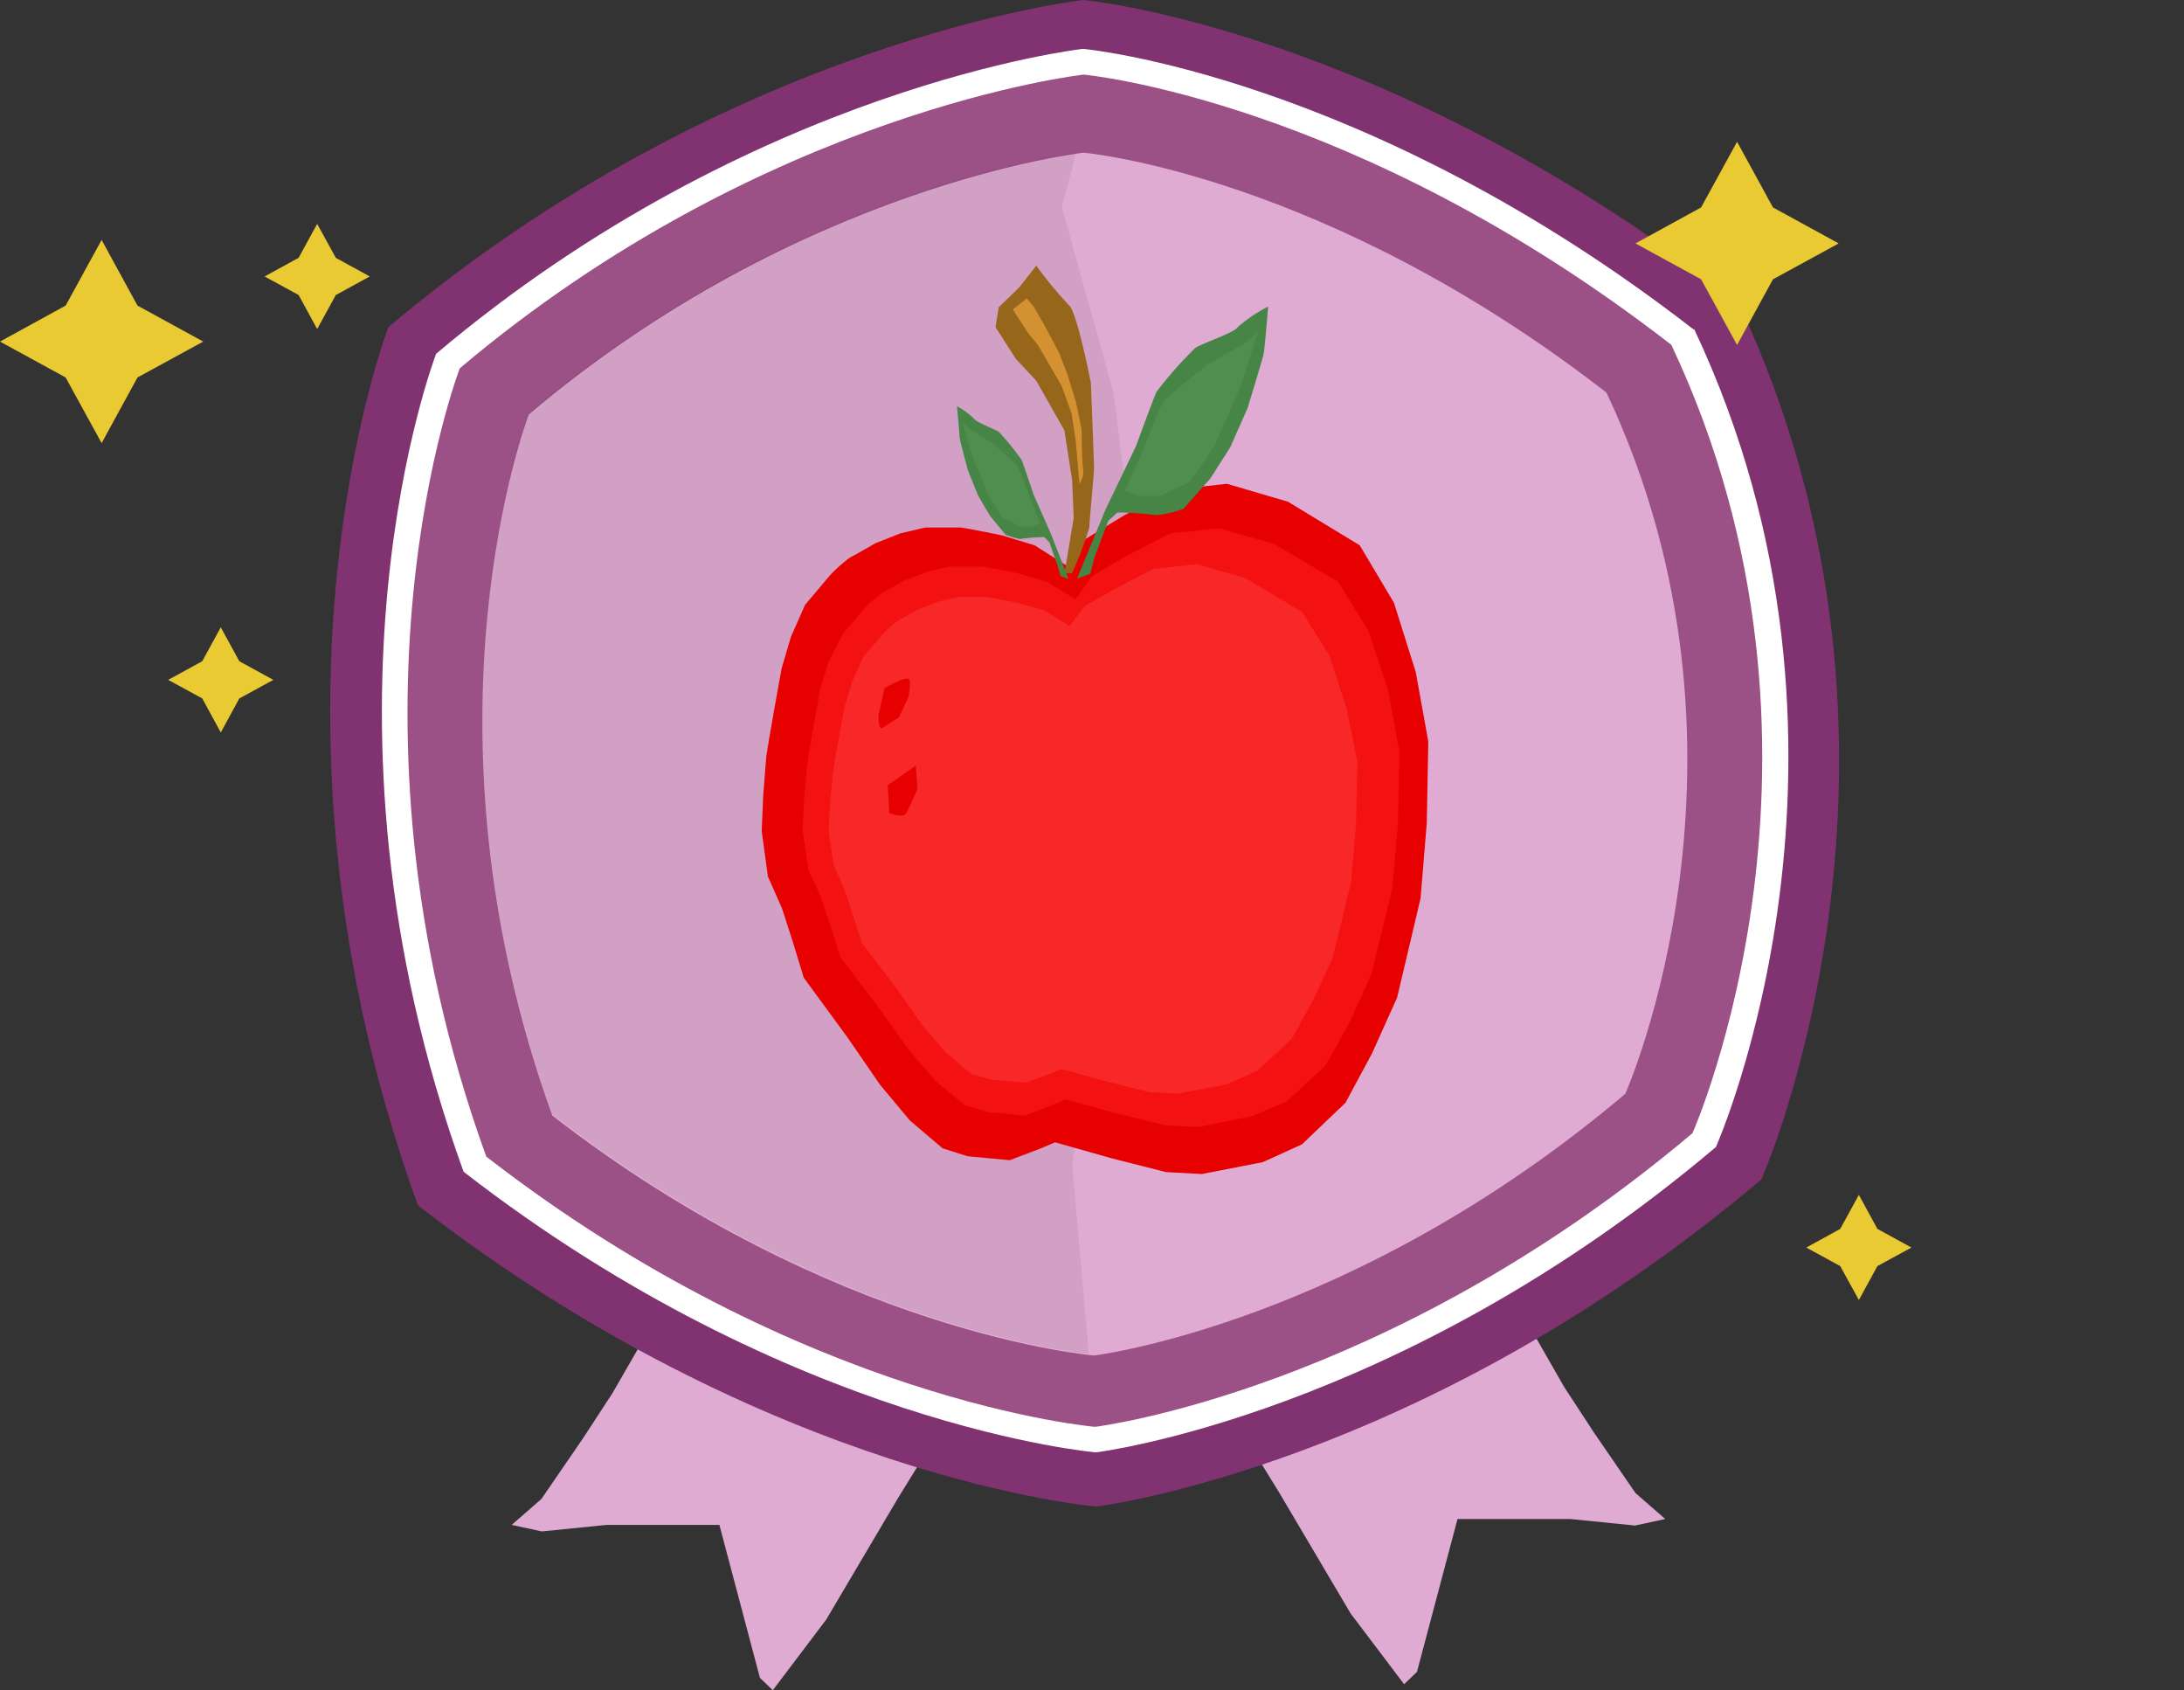
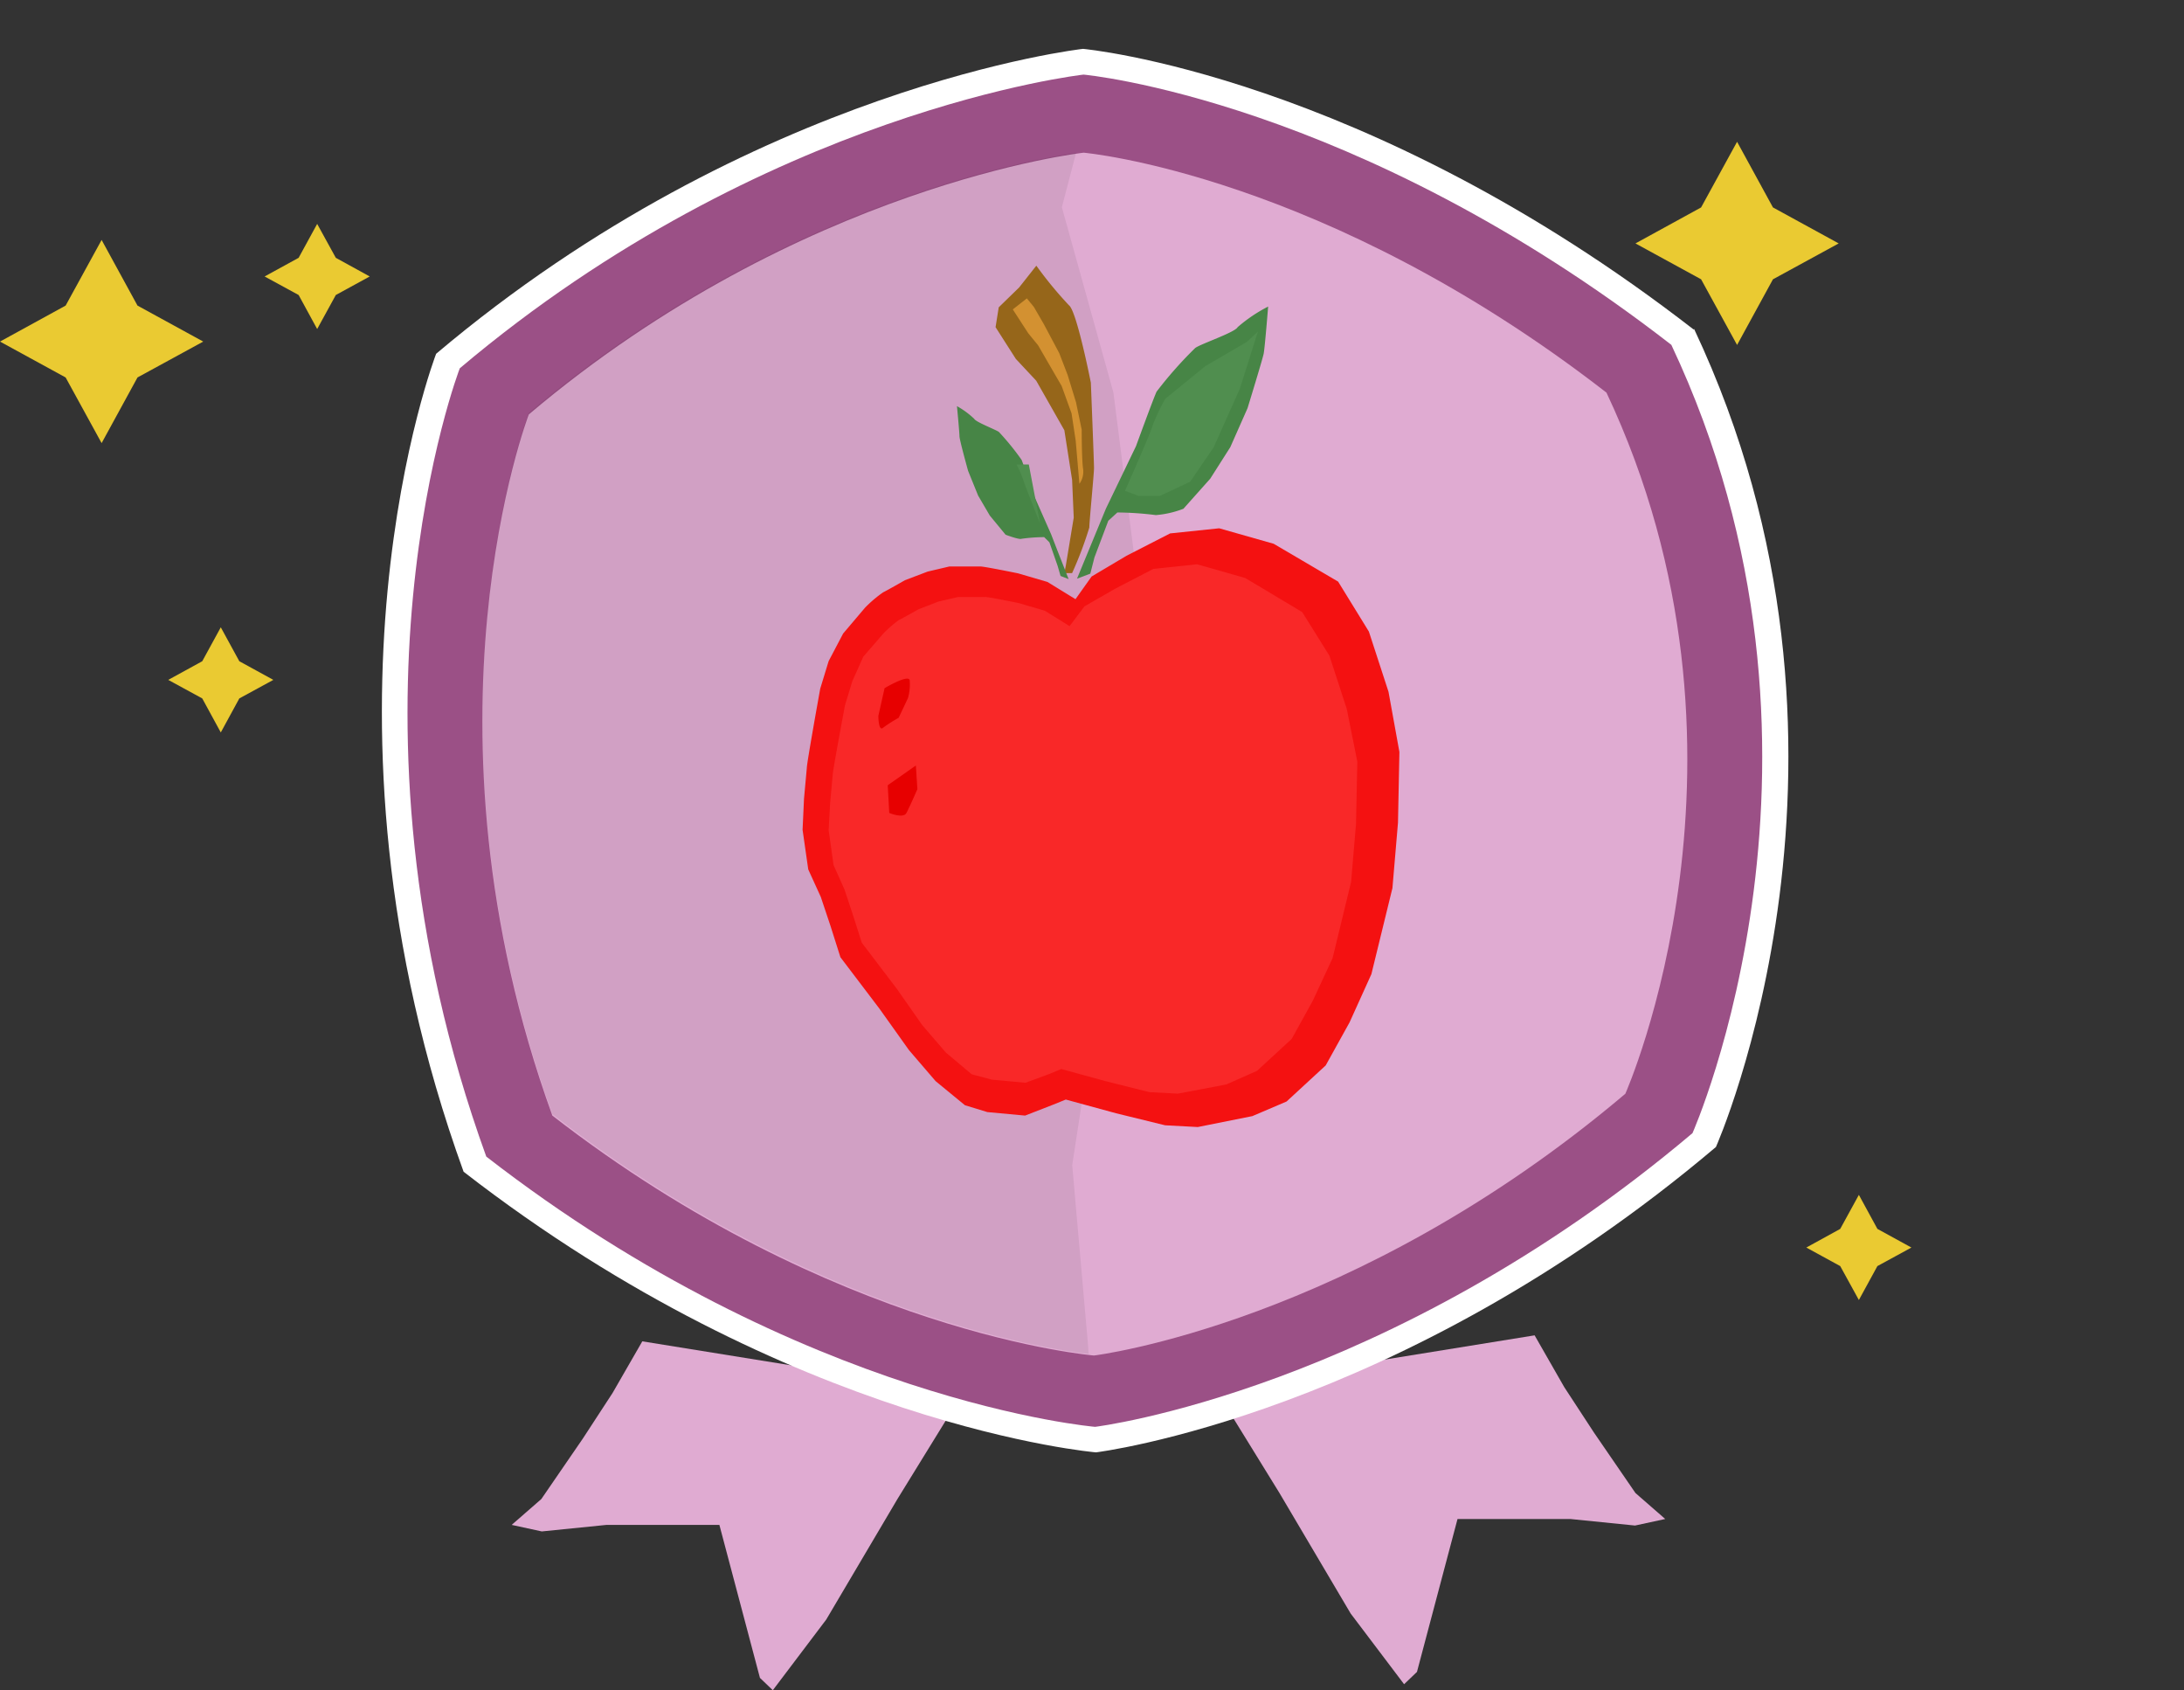
<svg xmlns="http://www.w3.org/2000/svg" id="Layer_1" data-name="Layer 1" viewBox="0 0 200.31 154.98">
  <rect x="0" y="0" width="200.31" height="154.98" fill="#333333" stroke="none" />
  <defs>
    <style>.cls-1{fill:none;}.cls-2{fill:#e0abd2;}.cls-3{fill:#813371;}.cls-4{fill:#fff;}.cls-5{fill:#9b5086;}.cls-6{opacity:0.07;}.cls-7{clip-path:url(#clip-path);}.cls-8{fill:#eaca32;}.cls-9{fill:#e70000;}.cls-10{fill:#f41111;}.cls-11{fill:#f92828;}.cls-12{fill:#96661a;}.cls-13{fill:#d39131;}.cls-14{fill:#478546;}.cls-15{fill:#508e4f;}</style>
    <clipPath id="clip-path">
      <rect class="cls-1" x="44.24" y="14.03" width="61.59" height="110.15" />
    </clipPath>
  </defs>
  <polygon class="cls-2" points="58.91 122.99 56.18 127.73 53.46 131.9 49.65 137.45 46.93 139.82 49.69 140.42 55.64 139.82 61.63 139.82 65.98 139.82 69.7 153.85 70.88 154.98 75.78 148.5 82.31 137.45 88.3 127.73 58.91 122.99" />
  <polygon class="cls-2" points="140.75 122.44 143.47 127.19 146.19 131.35 150 136.9 152.73 139.28 149.96 139.88 144.02 139.28 138.03 139.28 133.68 139.28 129.96 153.3 128.78 154.43 123.88 147.95 117.35 136.9 111.36 127.19 140.75 122.44" />
-   <path class="cls-3" d="M159.42,27.62C127,2.49,99.37,0,99.37,0S66.89,3.61,35.62,30c0,0-13.65,35.36,2.71,80.52,32.39,25.13,62.22,27.62,62.22,27.62s29.78-3.61,61-30c0,0,17.39-39.07-2.17-80.53" />
  <path class="cls-4" d="M155.33,30.21c-30.18-23.41-56-25.73-56-25.73S69.12,7.84,40,32.44c0,0-12.72,32.94,2.52,75,30.18,23.41,58,25.73,58,25.73s27.74-3.36,56.86-28c0,0,16.21-36.4-2-75" />
  <path class="cls-5" d="M153.29,31.62C124.21,9.07,99.38,6.84,99.38,6.84S70.23,10.07,42.17,33.77c0,0-12.26,31.74,2.43,72.28,29.07,22.55,55.84,24.78,55.84,24.78s26.73-3.24,54.79-26.93c0,0,15.61-35.07-1.94-72.28" />
  <path class="cls-2" d="M147.34,36c-25.86-20.07-47.95-22-47.95-22s-25.93,2.88-50.89,24c0,0-10.89,28.24,2.16,64.29,25.86,20.07,49.68,22,49.68,22s23.77-2.88,48.73-24c0,0,13.88-31.19-1.73-64.29" />
  <g class="cls-6">
    <g class="cls-7">
      <path d="M99.79,123.32l-1.45-16.49,2-13L99.76,82l6.07-16.89L102.12,36,97.39,19,98.7,14c-4.29.63-27.64,4.81-50.2,23.86,0,0-10.89,28.23,2.16,64.29,23.67,18.36,45.62,21.58,49.18,22Z" />
    </g>
  </g>
  <polygon class="cls-8" points="12.61 28.02 18.64 31.32 12.61 34.61 9.32 40.63 6.02 34.61 0 31.32 6.02 28.02 9.32 22 12.61 28.02" />
  <polygon class="cls-8" points="162.61 19.02 168.64 22.32 162.61 25.61 159.32 31.63 156.02 25.61 150 22.32 156.02 19.02 159.32 13 162.61 19.02" />
  <polygon class="cls-8" points="172.19 112.68 175.31 114.39 172.19 116.09 170.49 119.2 168.78 116.09 165.67 114.39 168.78 112.68 170.49 109.56 172.19 112.68" />
  <polygon class="cls-8" points="30.8 23.64 33.91 25.35 30.8 27.05 29.09 30.17 27.39 27.05 24.27 25.35 27.39 23.64 29.09 20.53 30.8 23.64" />
  <polygon class="cls-8" points="21.95 60.63 25.07 62.34 21.95 64.04 20.25 67.16 18.55 64.04 15.43 62.34 18.55 60.63 20.25 57.52 21.95 60.63" />
  <g id="apple">
-     <path class="cls-9" d="M97.76,51.82,94.89,50l-3-.91s-3.44-.72-3.87-.72H84.86l-2.29.54-2.3.91S78.41,50.91,78,51.09a14.21,14.21,0,0,0-1.86,1.64l-2.3,2.73-1.29,2.91-.86,2.91s-1.43,7.82-1.43,8.36L70,72.92l-.14,3.27.57,4.18,1.29,2.91,1,3.1,1,3.27,4,5.46,3,4.36,2.73,3.27,3,2.55,2.29.73,3.87.36,2.87-1.09,1.29-.55,5.16,1.46,5,1.27,3.3.18,5.59-1.09,3.59-1.63,4-3.82,2.44-4.55,2.29-5.09,2.15-9.1.57-6.91L131,68l-1.15-6.37-2-6.36L124.71,50l-6.59-4-5.59-1.64-5,.55-4.45,2.36-3.58,2.19Z" />
    <path class="cls-10" d="M98.64,54.94l-2.57-1.58-2.7-.79s-3.08-.63-3.46-.63H87.08l-2,.47L83,53.2s-1.66.95-2,1.11a11.39,11.39,0,0,0-1.67,1.42l-2,2.36L76,60.62l-.77,2.52S74,69.93,74,70.4l-.26,2.85-.13,2.84.52,3.63,1.15,2.52.9,2.69.9,2.84,3.59,4.73,2.7,3.79,2.44,2.84,2.69,2.21,2.06.63,3.46.32,2.57-1,1.16-.47,4.62,1.26,4.49,1.1,3,.16,5-1L118,101l3.59-3.31,2.19-3.95,2-4.42,1.93-7.89.51-6,.13-6.48-1-5.52-1.8-5.52-2.82-4.58-5.91-3.47-5-1.42-4.5.47-4,2.05-3.2,1.9Z" />
    <path class="cls-11" d="M98.1,57.41,95.83,56l-2.39-.7s-2.72-.56-3.06-.56h-2.5l-1.81.42-1.82.7s-1.48.84-1.82,1A10.75,10.75,0,0,0,81,58.11l-1.82,2.1-1,2.23-.68,2.23s-1.13,6-1.13,6.42l-.23,2.51L76,76.11l.45,3.21,1,2.23.79,2.38.8,2.51,3.18,4.18L84.59,94l2.16,2.51,2.38,2L91,99l3.06.28,2.27-.84,1-.42,4.09,1.12,4,1,2.61.14,4.43-.84,2.83-1.25,3.18-2.93,1.93-3.49,1.82-3.91,1.7-7,.45-5.31.12-5.72L123.52,65l-1.59-4.88-2.5-4L114.21,53l-4.42-1.26-4,.42-3.51,1.82L99.46,55.6Z" />
    <path class="cls-12" d="M98.33,52.55a34.65,34.65,0,0,0,1.58-4.18c0-.55.43-4.92.43-5.46s-.29-7.82-.29-7.82-1.29-6.55-2-7.09a35.71,35.71,0,0,1-3-3.64l-1.58,2L91.6,28.18,91.31,30l1.86,2.91,1.87,2,2.58,4.54L98.33,44l.15,3.46-.72,4.36-.14.73Z" />
    <path class="cls-13" d="M92.89,28.37l1.42,2.19.9,1.1,1,1.73,1.16,2,.91,2.51.38,2.51L99,44.36A1.91,1.91,0,0,0,99.34,43c-.13-.78-.13-3.6-.13-3.6l-.52-2.51-.77-2.51-.77-2-1.42-2.67-.91-1.57-.64-.78Z" />
    <path class="cls-9" d="M81.13,63.1l-.57,2.54s0,1.46.43,1.09a12.36,12.36,0,0,1,1.43-.91L83.28,64a4.56,4.56,0,0,0,.15-1.64C83.28,61.82,81.13,63.1,81.13,63.1Z" />
    <path class="cls-9" d="M81.42,72l.14,2.54s1.29.55,1.58,0,1-2.18,1-2.18L84,70.19Z" />
    <path class="cls-14" d="M113.51,30c-.24.48-3.41,1.54-3.89,1.91a36.69,36.69,0,0,0-3.54,4c-.24.48-1.89,5-1.89,5l-2.76,5.73h0l-1,2.42-1.65,4L100,52.6l.38-1.49,1.27-3.36.83-.76a29.57,29.57,0,0,1,3.53.24,9,9,0,0,0,2.53-.58L111,43.89,112.84,41l1.58-3.57s1.37-4.45,1.48-5,.41-4.32.41-4.32A14,14,0,0,0,113.51,30Z" />
    <path class="cls-15" d="M103.18,45s2.41-5.41,2.54-6a19.28,19.28,0,0,1,1.15-2.43l3.68-3,3.82-2.23,1-.94-1.65,5.23L111.32,41l-2.16,3.17-2.8,1.31h-1.91Z" />
    <path class="cls-14" d="M89.35,38.4c.14.3,2,1,2.27,1.21a23.76,23.76,0,0,1,2.08,2.56c.14.31,1.1,3.19,1.1,3.19L96.41,49h0l.6,1.55,1,2.55-.74-.29L97,51.88l-.75-2.15-.48-.48a15.81,15.81,0,0,0-2.07.15c-.21.11-1.47-.37-1.47-.37l-1.45-1.76-1.07-1.83-.92-2.27S88,40.33,88,40s-.23-2.76-.23-2.76A7.82,7.82,0,0,1,89.35,38.4Z" />
-     <path class="cls-15" d="M95.39,48S94,44.5,93.9,44.14a12,12,0,0,0-.66-1.55l-2.16-1.9-2.23-1.43-.6-.6,1,3.34,1.41,3.45,1.27,2,1.63.83h1.12Z" />
+     <path class="cls-15" d="M95.39,48S94,44.5,93.9,44.14a12,12,0,0,0-.66-1.55h1.12Z" />
  </g>
</svg>